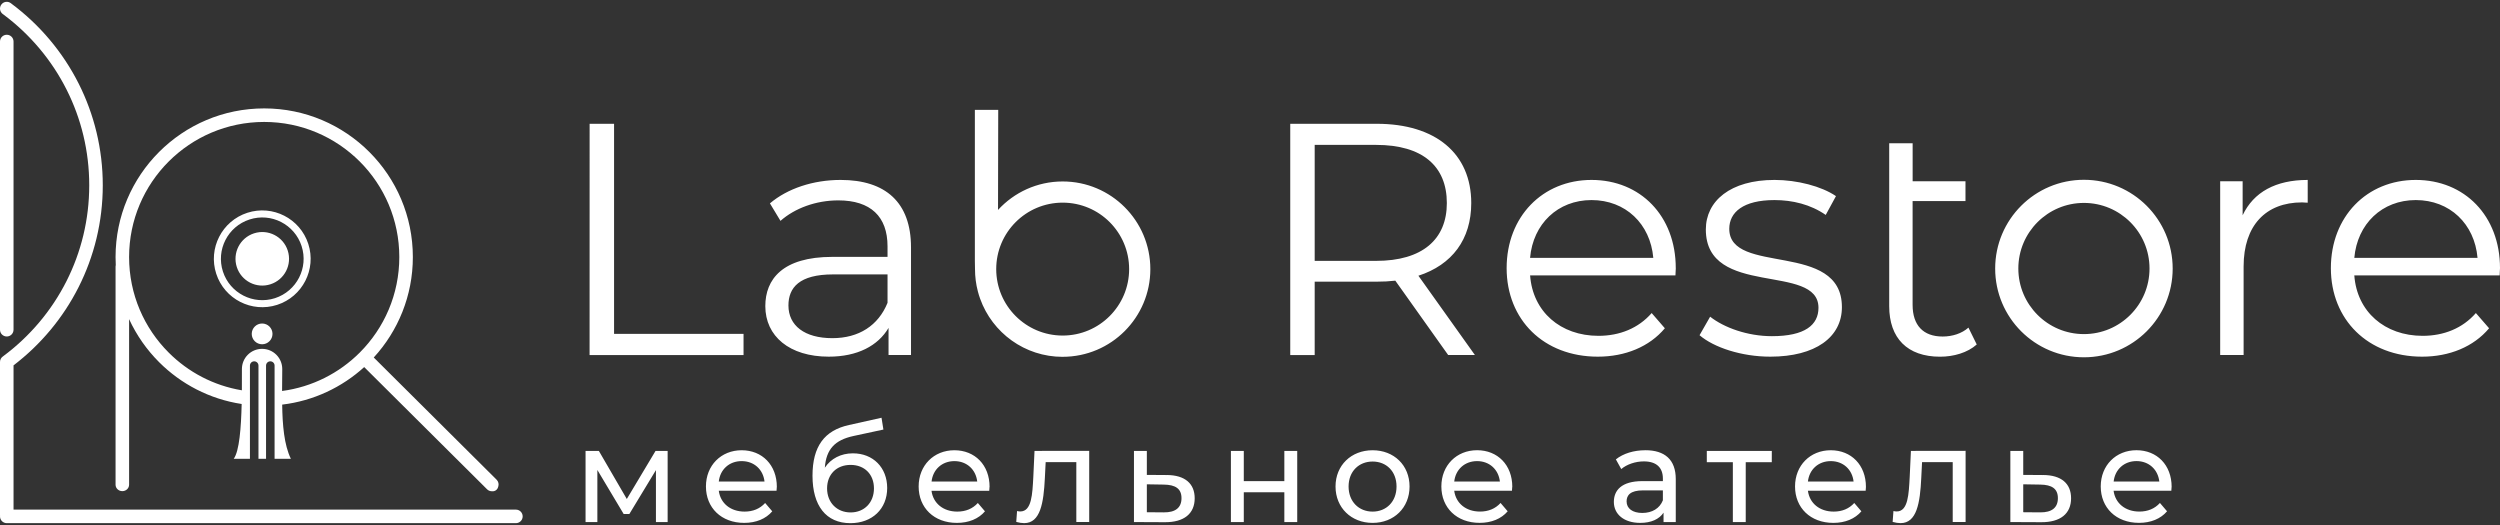
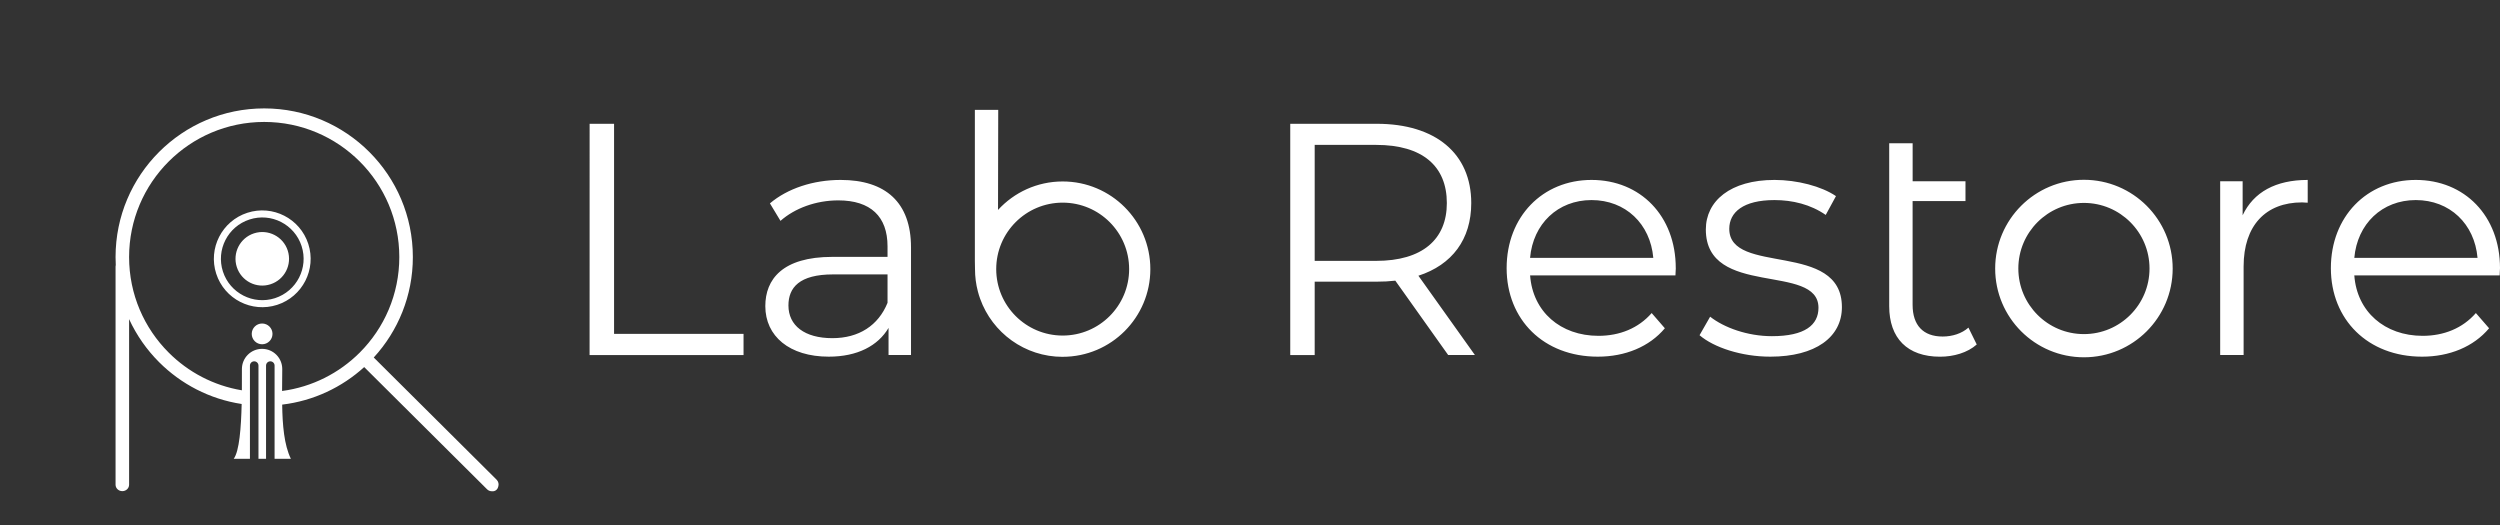
<svg xmlns="http://www.w3.org/2000/svg" xmlns:ns1="http://sodipodi.sourceforge.net/DTD/sodipodi-0.dtd" width="72" height="15.12" id="svg14" viewBox="0 0 72 15.12" ns1:docname="Logo.cdr">
  <rect x="0" y="0" width="72" height="15.12" fill="#333333" stroke="none" />
  <defs id="defs18" />
  <g id="Layer1000">
    <path d="M 7.187,6.321 C 7.812,6.118 8.484,6.462 8.686,7.087 8.889,7.713 8.545,8.384 7.92,8.587 7.294,8.789 6.623,8.446 6.42,7.82 6.218,7.195 6.561,6.523 7.187,6.321 Z m 0.362,2.996 c 0.165,0 0.299,0.134 0.299,0.299 0,0.165 -0.134,0.299 -0.299,0.299 -0.165,0 -0.299,-0.134 -0.299,-0.299 0,-0.165 0.134,-0.299 0.299,-0.299 z M 7.124,6.128 C 7.856,5.891 8.642,6.293 8.879,7.025 9.116,7.757 8.714,8.543 7.982,8.78 7.25,9.016 6.464,8.615 6.227,7.883 5.99,7.151 6.392,6.365 7.124,6.128 Z M 8.125,11.26 C 8.993,11.145 9.771,10.744 10.361,10.154 11.065,9.45 11.5,8.477 11.5,7.403 11.5,6.329 11.065,5.356 10.361,4.652 9.656,3.948 8.684,3.512 7.609,3.512 6.535,3.512 5.562,3.948 4.858,4.652 4.154,5.356 3.718,6.329 3.718,7.403 c 0,1.075 0.435,2.047 1.14,2.751 0.56,0.561 1.291,0.951 2.108,1.087 0.002,-0.218 0.001,-0.428 0.001,-0.613 0,-0.321 0.26,-0.581 0.581,-0.581 0.321,0 0.581,0.26 0.581,0.581 0,0.201 -0.004,0.415 -0.005,0.632 z M 7.316,6.72 C 7.721,6.589 8.156,6.811 8.287,7.216 8.418,7.622 8.196,8.056 7.79,8.187 7.385,8.319 6.951,8.096 6.82,7.691 6.689,7.286 6.911,6.851 7.316,6.72 Z m 3.174,3.853 -0.001,-0.001 c -0.64,0.582 -1.458,0.973 -2.362,1.081 0.008,0.587 0.056,1.163 0.25,1.56 H 7.908 v -2.684 c 0,-0.068 -0.055,-0.123 -0.123,-0.123 -0.068,0 -0.123,0.055 -0.123,0.123 v 2.684 H 7.444 v -2.684 c 0,-0.068 -0.055,-0.123 -0.123,-0.123 -0.068,0 -0.123,0.055 -0.123,0.123 v 2.684 H 6.731 C 6.893,12.994 6.944,12.318 6.96,11.635 6.038,11.495 5.212,11.06 4.582,10.43 4.226,10.074 3.932,9.655 3.718,9.191 v 4.769 c 0,0.102 -0.087,0.185 -0.195,0.185 -0.108,0 -0.195,-0.083 -0.195,-0.185 v -6.283 c 0,-0.016 0.002,-0.031 0.006,-0.046 C 3.33,7.556 3.328,7.48 3.328,7.403 3.328,6.221 3.807,5.151 4.582,4.376 5.357,3.601 6.427,3.122 7.609,3.122 c 1.182,0 2.252,0.479 3.027,1.254 0.775,0.775 1.254,1.845 1.254,3.027 0,1.115 -0.427,2.131 -1.126,2.893 l 10e-5,10e-5 3.538,3.519 c 0.055,0.054 0.07,0.133 0.047,0.201 -0.006,0.031 -0.021,0.06 -0.045,0.085 -0.038,0.038 -0.09,0.054 -0.14,0.047 -0.05,-2e-4 -0.099,-0.019 -0.137,-0.057 z" style="fill:#ffffff;fill-rule:evenodd" id="path2" />
-     <path d="m 0.195,15.067 c -0.108,0 -0.195,-0.087 -0.195,-0.195 0,-0.009 6e-4,-0.017 0.002,-0.025 H -2e-4 v -4.422 c 0,-0.069 0.036,-0.13 0.091,-0.165 C 0.856,9.692 1.485,8.95 1.918,8.091 2.335,7.264 2.57,6.328 2.57,5.336 2.57,4.347 2.336,3.413 1.921,2.588 1.49,1.73 0.863,0.987 0.099,0.418 L 0.09,0.411 0.09,0.412 0.078,0.403 C -0.008,0.339 -0.026,0.217 0.039,0.131 0.103,0.044 0.225,0.027 0.311,0.091 L 0.323,0.1 0.323,0.1 0.33,0.106 C 1.143,0.711 1.81,1.501 2.269,2.414 2.711,3.294 2.96,4.287 2.96,5.336 2.96,6.389 2.71,7.385 2.265,8.267 1.818,9.154 1.173,9.925 0.39,10.522 v 4.155 h 14.468 c 0.108,0 0.195,0.087 0.195,0.195 0,0.108 -0.087,0.195 -0.195,0.195 z M -1e-4,1.196 c 0,-0.108 0.087,-0.195 0.195,-0.195 0.108,0 0.195,0.087 0.195,0.195 v 8.3 c 0,0.108 -0.087,0.195 -0.195,0.195 -0.108,0 -0.195,-0.087 -0.195,-0.195 z" style="fill:#ffffff;fill-rule:evenodd" id="path4" />
    <g id="Layer1001">
-       <path d="m 18.88,12.986 -0.828,1.385 -0.805,-1.385 h -0.383 v 2.05 h 0.34 v -1.501 l 0.758,1.269 h 0.163 l 0.766,-1.265 v 1.497 h 0.337 v -2.05 z m 3.493,1.037 c 0,-0.63 -0.422,-1.056 -1.013,-1.056 -0.592,0 -1.029,0.437 -1.029,1.044 0,0.611 0.441,1.048 1.102,1.048 0.34,0 0.623,-0.116 0.808,-0.333 l -0.205,-0.24 c -0.151,0.166 -0.352,0.248 -0.592,0.248 -0.406,0 -0.696,-0.24 -0.743,-0.6 h 1.663 c 0.004,-0.035 0.008,-0.081 0.008,-0.112 z m -1.013,-0.743 c 0.36,0 0.619,0.244 0.658,0.588 H 20.701 C 20.74,13.52 21.003,13.28 21.359,13.28 Z m 3.203,-0.224 c -0.344,0 -0.634,0.151 -0.808,0.414 0.039,-0.534 0.29,-0.797 0.824,-0.913 l 0.863,-0.186 -0.054,-0.34 -0.936,0.209 c -0.708,0.155 -1.052,0.615 -1.052,1.462 0,0.863 0.391,1.365 1.091,1.365 0.627,0 1.06,-0.41 1.06,-1.013 0,-0.588 -0.406,-0.998 -0.986,-0.998 z m -0.066,1.702 c -0.395,0 -0.677,-0.286 -0.677,-0.692 0,-0.406 0.275,-0.677 0.677,-0.677 0.402,0 0.673,0.271 0.673,0.677 0,0.406 -0.275,0.692 -0.673,0.692 z m 4.003,-0.735 c 0,-0.63 -0.422,-1.056 -1.014,-1.056 -0.592,0 -1.029,0.437 -1.029,1.044 0,0.611 0.441,1.048 1.102,1.048 0.34,0 0.623,-0.116 0.808,-0.333 l -0.205,-0.24 c -0.151,0.166 -0.352,0.248 -0.592,0.248 -0.406,0 -0.696,-0.24 -0.743,-0.6 h 1.663 c 0.004,-0.035 0.008,-0.081 0.008,-0.112 z m -1.014,-0.743 c 0.36,0 0.619,0.244 0.658,0.588 h -1.315 c 0.039,-0.348 0.302,-0.588 0.658,-0.588 z m 2.308,-0.294 -0.035,0.758 c -0.027,0.483 -0.043,0.986 -0.375,0.986 -0.027,0 -0.058,-0.004 -0.093,-0.012 l -0.023,0.313 c 0.085,0.023 0.159,0.035 0.228,0.035 0.465,0 0.561,-0.576 0.596,-1.3 l 0.023,-0.457 h 0.883 v 1.725 h 0.371 v -2.05 z m 3.811,0.695 -0.576,-0.004 v -0.691 h -0.371 v 2.049 l 0.89,0.004 c 0.549,0.004 0.859,-0.244 0.859,-0.689 0,-0.422 -0.279,-0.666 -0.801,-0.67 z m -0.089,1.075 -0.487,-0.004 v -0.804 l 0.487,0.008 c 0.34,0.004 0.511,0.12 0.511,0.391 0,0.274 -0.174,0.413 -0.511,0.409 z m 1.934,0.28 h 0.371 v -0.859 h 1.168 v 0.859 h 0.371 v -2.05 h -0.371 v 0.87 h -1.168 v -0.87 h -0.371 z m 4.081,0.023 c 0.615,0 1.064,-0.437 1.064,-1.048 0,-0.611 -0.449,-1.044 -1.064,-1.044 -0.615,0 -1.068,0.433 -1.068,1.044 0,0.611 0.453,1.048 1.068,1.048 z m 0,-0.325 c -0.395,0 -0.692,-0.286 -0.692,-0.723 0,-0.437 0.298,-0.719 0.692,-0.719 0.395,0 0.689,0.282 0.689,0.719 0,0.437 -0.294,0.723 -0.689,0.723 z m 4.023,-0.712 c 0,-0.63 -0.422,-1.056 -1.014,-1.056 -0.592,0 -1.029,0.437 -1.029,1.044 0,0.611 0.441,1.048 1.102,1.048 0.34,0 0.623,-0.116 0.808,-0.333 l -0.205,-0.24 c -0.151,0.166 -0.352,0.248 -0.592,0.248 -0.406,0 -0.696,-0.24 -0.743,-0.6 h 1.663 c 0.004,-0.035 0.008,-0.081 0.008,-0.112 z M 42.539,13.28 c 0.36,0 0.619,0.244 0.658,0.588 h -1.315 c 0.039,-0.348 0.302,-0.588 0.658,-0.588 z" style="fill:#ffffff;fill-rule:evenodd" id="path6" />
-       <path d="m 47.384,12.967 c -0.329,0 -0.634,0.093 -0.847,0.263 l 0.155,0.279 c 0.159,-0.135 0.406,-0.221 0.65,-0.221 0.367,0 0.549,0.182 0.549,0.495 v 0.073 h -0.588 c -0.611,0 -0.824,0.271 -0.824,0.6 0,0.356 0.294,0.603 0.758,0.603 0.321,0 0.549,-0.108 0.673,-0.294 v 0.271 h 0.352 v -1.238 c 0,-0.561 -0.317,-0.832 -0.878,-0.832 z m -0.085,1.806 c -0.282,0 -0.453,-0.128 -0.453,-0.333 0,-0.174 0.104,-0.317 0.472,-0.317 h 0.573 v 0.286 c -0.093,0.236 -0.313,0.364 -0.592,0.364 z m 3.729,-1.787 h -1.872 v 0.325 h 0.75 v 1.725 h 0.371 v -1.725 h 0.75 z m 2.711,1.037 c 0,-0.63 -0.422,-1.056 -1.013,-1.056 -0.592,0 -1.029,0.437 -1.029,1.044 0,0.611 0.441,1.048 1.103,1.048 0.34,0 0.623,-0.116 0.808,-0.333 l -0.205,-0.24 c -0.151,0.166 -0.352,0.248 -0.592,0.248 -0.406,0 -0.696,-0.24 -0.743,-0.6 h 1.663 c 0.004,-0.035 0.008,-0.081 0.008,-0.112 z m -1.013,-0.743 c 0.36,0 0.619,0.244 0.657,0.588 h -1.315 c 0.039,-0.348 0.302,-0.588 0.658,-0.588 z m 2.308,-0.294 -0.035,0.758 c -0.027,0.483 -0.043,0.986 -0.375,0.986 -0.027,0 -0.058,-0.004 -0.093,-0.012 l -0.023,0.313 c 0.085,0.023 0.159,0.035 0.228,0.035 0.465,0 0.562,-0.576 0.596,-1.3 l 0.023,-0.457 h 0.883 v 1.725 h 0.371 v -2.05 z m 3.811,0.695 -0.576,-0.004 v -0.691 h -0.371 v 2.049 l 0.89,0.004 c 0.549,0.004 0.859,-0.244 0.859,-0.689 0,-0.422 -0.279,-0.666 -0.801,-0.67 z m -0.089,1.075 -0.487,-0.004 v -0.804 l 0.487,0.008 c 0.34,0.004 0.511,0.12 0.511,0.391 0,0.274 -0.174,0.413 -0.511,0.409 z m 3.787,-0.734 c 0,-0.63 -0.422,-1.056 -1.013,-1.056 -0.592,0 -1.029,0.437 -1.029,1.044 0,0.611 0.441,1.048 1.102,1.048 0.34,0 0.623,-0.116 0.808,-0.333 l -0.205,-0.24 c -0.151,0.166 -0.352,0.248 -0.592,0.248 -0.406,0 -0.696,-0.24 -0.743,-0.6 h 1.663 c 0.004,-0.035 0.008,-0.081 0.008,-0.112 z m -1.013,-0.743 c 0.36,0 0.619,0.244 0.658,0.588 h -1.315 c 0.039,-0.348 0.302,-0.588 0.658,-0.588 z" style="fill:#ffffff;fill-rule:evenodd" id="path8" />
-     </g>
+       </g>
    <path d="m 16.98,10.225 h 4.434 V 9.616 h -3.729 v -6.051 h -0.704 z m 13.625,0.051 c 1.395,0 2.525,-1.131 2.525,-2.525 0,-1.395 -1.131,-2.525 -2.525,-2.525 -0.737,0 -1.4,0.316 -1.862,0.82 L 28.749,3.165 h -0.673 v 3.648 0.469 c 0,0.167 -0.001,0.32 0.004,0.468 0,0.217 0.027,0.432 0.082,0.641 0.018,0.071 0.04,0.142 0.067,0.216 0.35,0.974 1.282,1.67 2.376,1.67 z M 24.21,5.182 c -0.79,0 -1.532,0.247 -2.036,0.675 l 0.304,0.504 c 0.409,-0.362 1.018,-0.59 1.665,-0.59 0.932,0 1.418,0.466 1.418,1.323 v 0.304 h -1.589 c -1.437,0 -1.931,0.647 -1.931,1.418 0,0.866 0.695,1.456 1.827,1.456 0.828,0 1.418,-0.314 1.722,-0.828 v 0.78 h 0.647 V 7.123 c 0,-1.294 -0.733,-1.941 -2.026,-1.941 z m -0.238,4.557 c -0.799,0 -1.265,-0.361 -1.265,-0.942 0,-0.514 0.314,-0.894 1.284,-0.894 h 1.57 v 0.818 c -0.266,0.656 -0.828,1.018 -1.589,1.018 z m 18.505,0.485 -1.627,-2.283 c 0.97,-0.314 1.522,-1.047 1.522,-2.093 0,-1.427 -1.028,-2.283 -2.721,-2.283 H 37.159 v 6.66 h 0.704 V 8.112 h 1.789 c 0.19,0 0.362,-0.009 0.533,-0.029 l 1.522,2.141 z M 39.633,7.513 H 37.863 V 4.173 h 1.77 c 1.332,0 2.036,0.609 2.036,1.675 0,1.046 -0.704,1.665 -2.036,1.665 z m 8.629,0.209 c 0,-1.503 -1.018,-2.54 -2.426,-2.54 -1.408,0 -2.445,1.056 -2.445,2.54 0,1.484 1.065,2.55 2.626,2.55 0.79,0 1.484,-0.285 1.931,-0.818 L 47.568,9.016 c -0.381,0.438 -0.923,0.656 -1.532,0.656 -1.094,0 -1.893,-0.695 -1.969,-1.741 h 4.186 c 0,-0.076 0.01,-0.152 0.01,-0.209 z M 45.836,5.762 c 0.98,0 1.694,0.685 1.779,1.665 h -3.549 c 0.086,-0.98 0.799,-1.665 1.77,-1.665 z m 5.147,4.51 c 1.303,0 2.064,-0.561 2.064,-1.427 0,-1.92 -3.244,-0.902 -3.244,-2.255 0,-0.476 0.4,-0.828 1.303,-0.828 0.514,0 1.037,0.124 1.475,0.428 l 0.295,-0.542 C 52.458,5.363 51.754,5.182 51.107,5.182 c -1.275,0 -1.979,0.609 -1.979,1.427 0,1.979 3.244,0.953 3.244,2.255 0,0.495 -0.39,0.818 -1.341,0.818 -0.704,0 -1.38,-0.247 -1.779,-0.561 L 48.947,9.654 c 0.409,0.352 1.208,0.618 2.036,0.618 z m 5.708,-0.837 c -0.19,0.171 -0.466,0.257 -0.742,0.257 -0.561,0 -0.866,-0.324 -0.866,-0.913 V 5.791 H 56.606 V 5.22 H 55.084 V 4.126 h -0.675 c 0,1.763 0,1.967 0,4.691 0,0.923 0.523,1.456 1.465,1.456 0.39,0 0.79,-0.114 1.056,-0.352 z M 64.588,6.2 V 5.22 h -0.647 v 5.004 h 0.675 V 7.675 c 0,-1.18 0.637,-1.846 1.684,-1.846 0.048,0 0.105,0.009 0.162,0.009 V 5.182 c -0.923,0 -1.56,0.352 -1.874,1.018 z m 7.412,1.522 c 0,-1.503 -1.018,-2.54 -2.426,-2.54 -1.408,0 -2.445,1.056 -2.445,2.54 0,1.484 1.066,2.55 2.626,2.55 0.79,0 1.484,-0.285 1.931,-0.818 L 71.305,9.016 c -0.381,0.438 -0.923,0.656 -1.532,0.656 -1.094,0 -1.893,-0.695 -1.969,-1.741 h 4.186 c 0,-0.076 0.01,-0.152 0.01,-0.209 z M 69.574,5.762 c 0.98,0 1.694,0.685 1.779,1.665 h -3.549 c 0.086,-0.98 0.799,-1.665 1.77,-1.665 z m -9.557,-0.584 c 1.412,0 2.556,1.144 2.556,2.556 0,1.412 -1.144,2.556 -2.556,2.556 -1.412,0 -2.556,-1.144 -2.556,-2.556 0,-1.412 1.144,-2.556 2.556,-2.556 z m 0,4.444 c 1.043,0 1.889,-0.846 1.889,-1.889 0,-1.043 -0.846,-1.889 -1.889,-1.889 -1.043,0 -1.889,0.846 -1.889,1.889 0,1.043 0.846,1.889 1.889,1.889 z m -29.412,0.042 c 1.057,0 1.914,-0.857 1.914,-1.914 0,-1.057 -0.857,-1.914 -1.914,-1.914 -1.057,0 -1.914,0.857 -1.914,1.914 0,1.057 0.857,1.914 1.914,1.914 z" style="fill:#ffffff;fill-rule:evenodd" id="path11" />
  </g>
</svg>